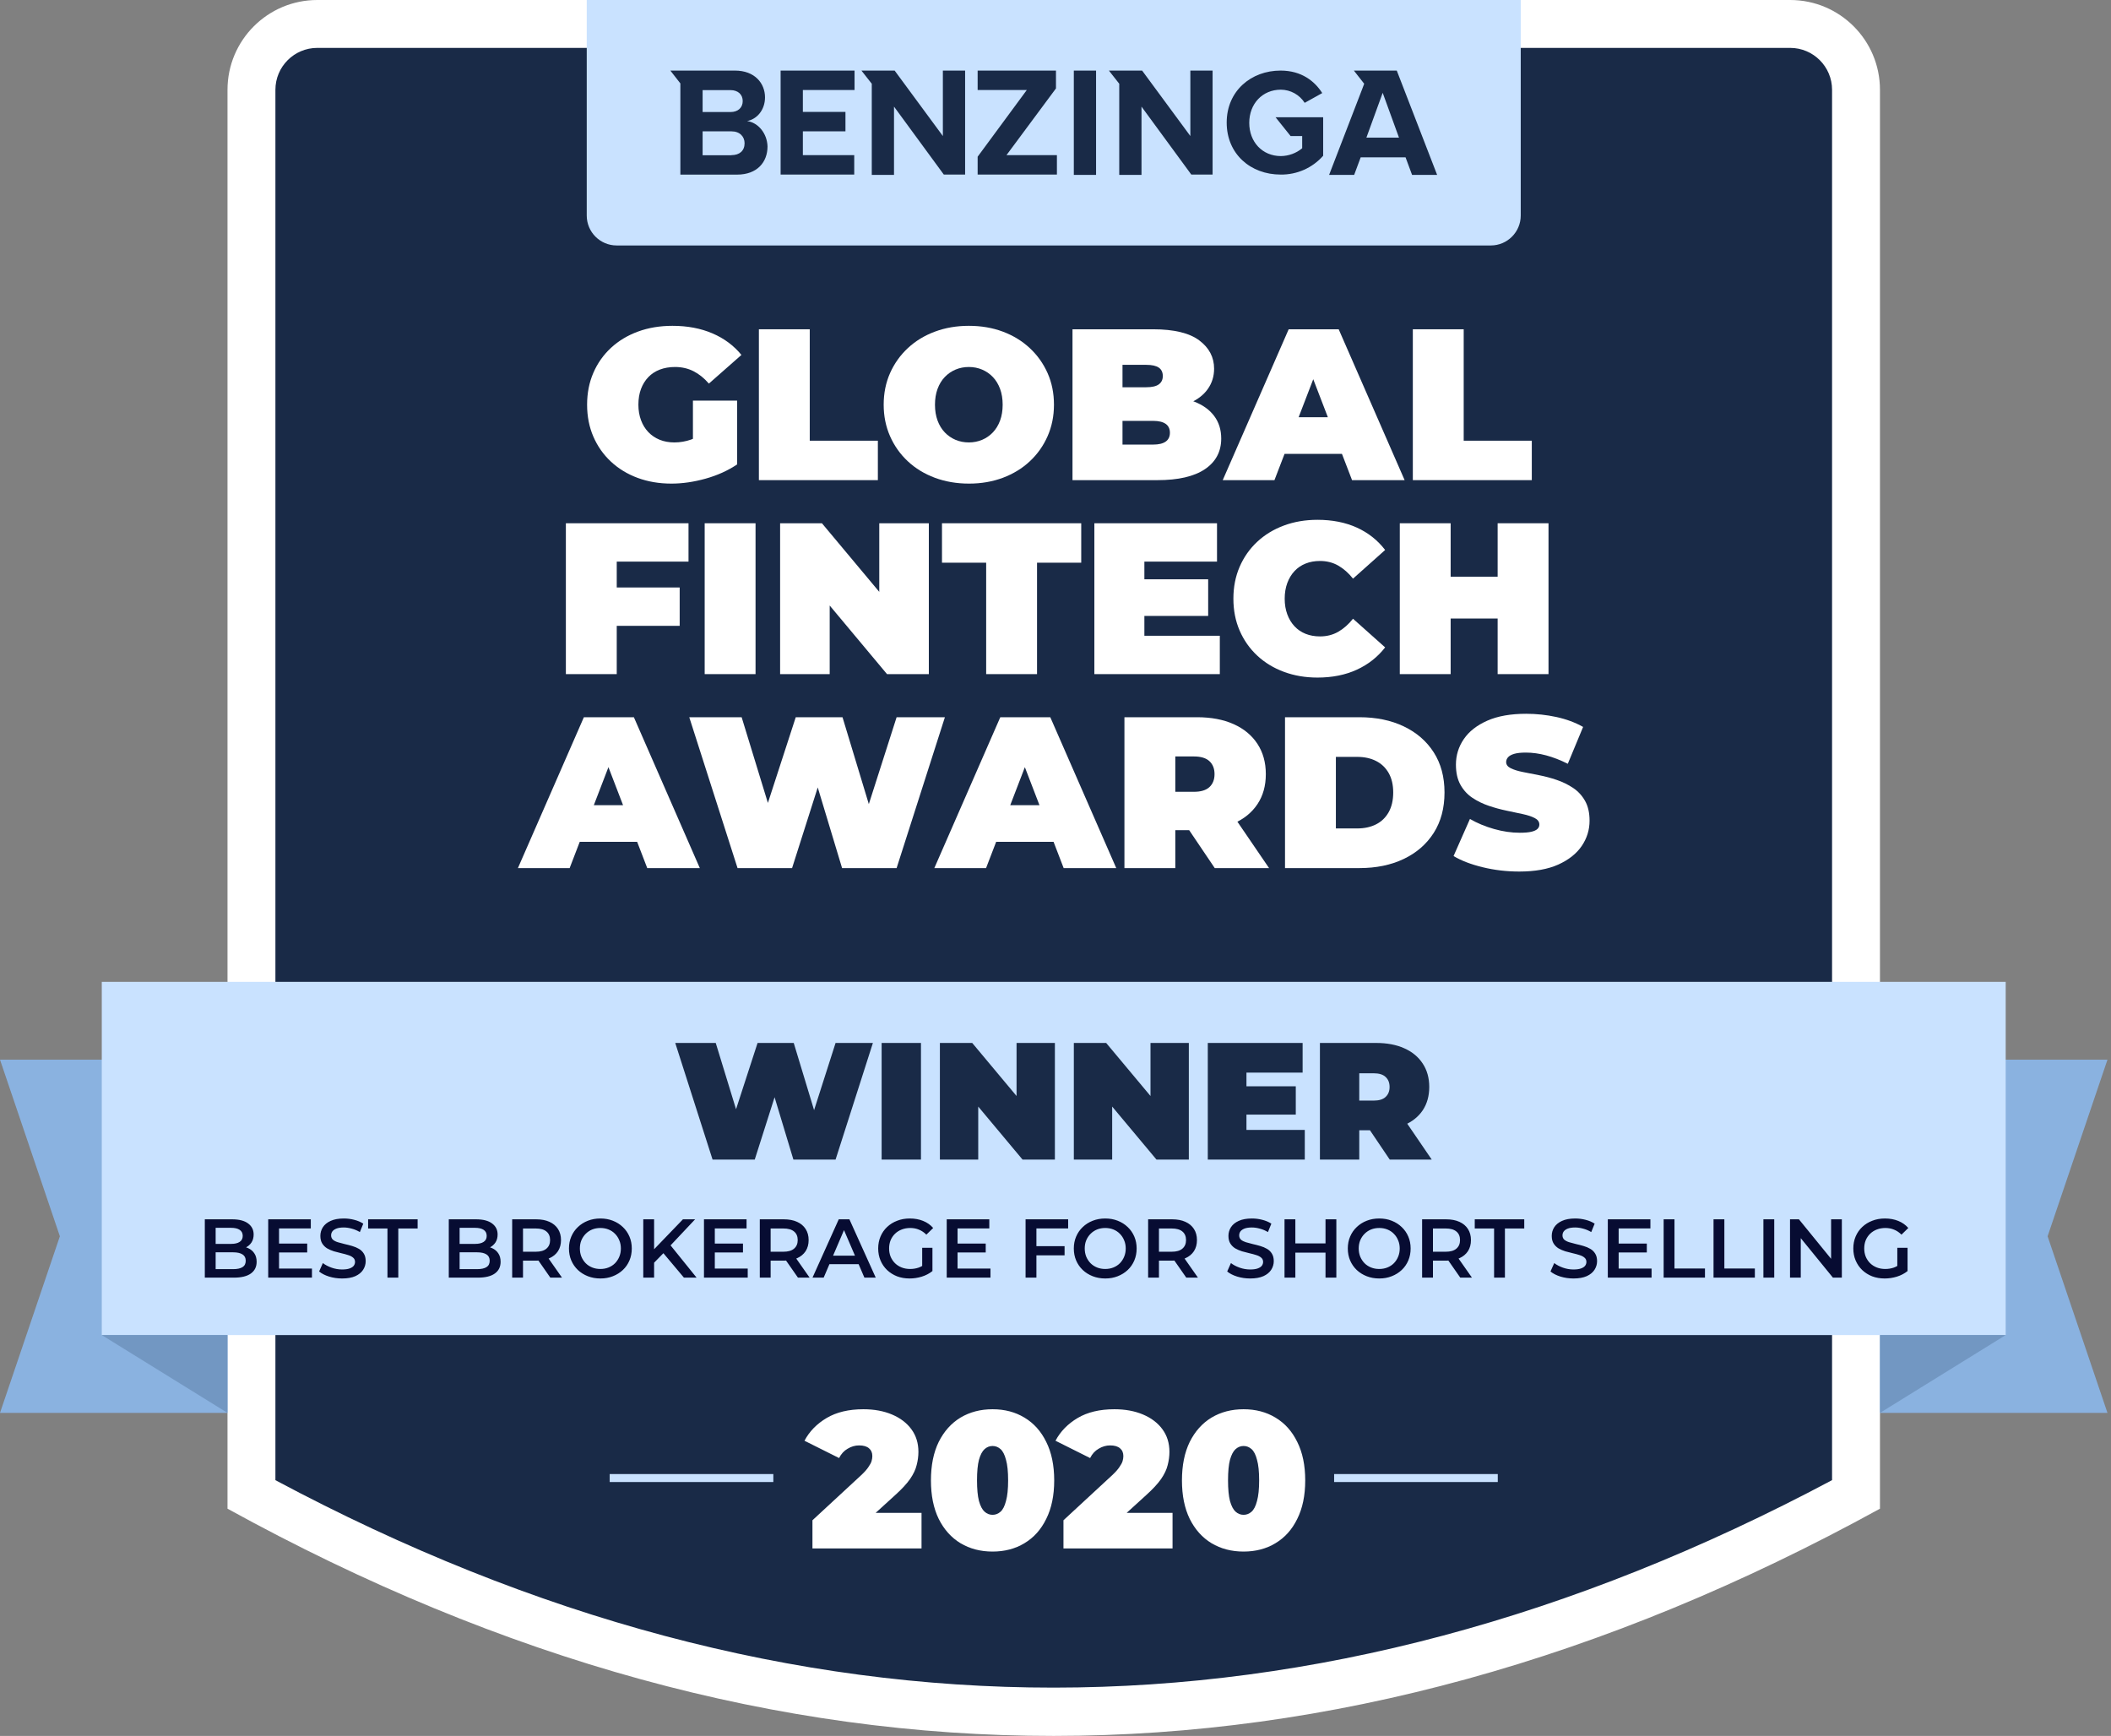
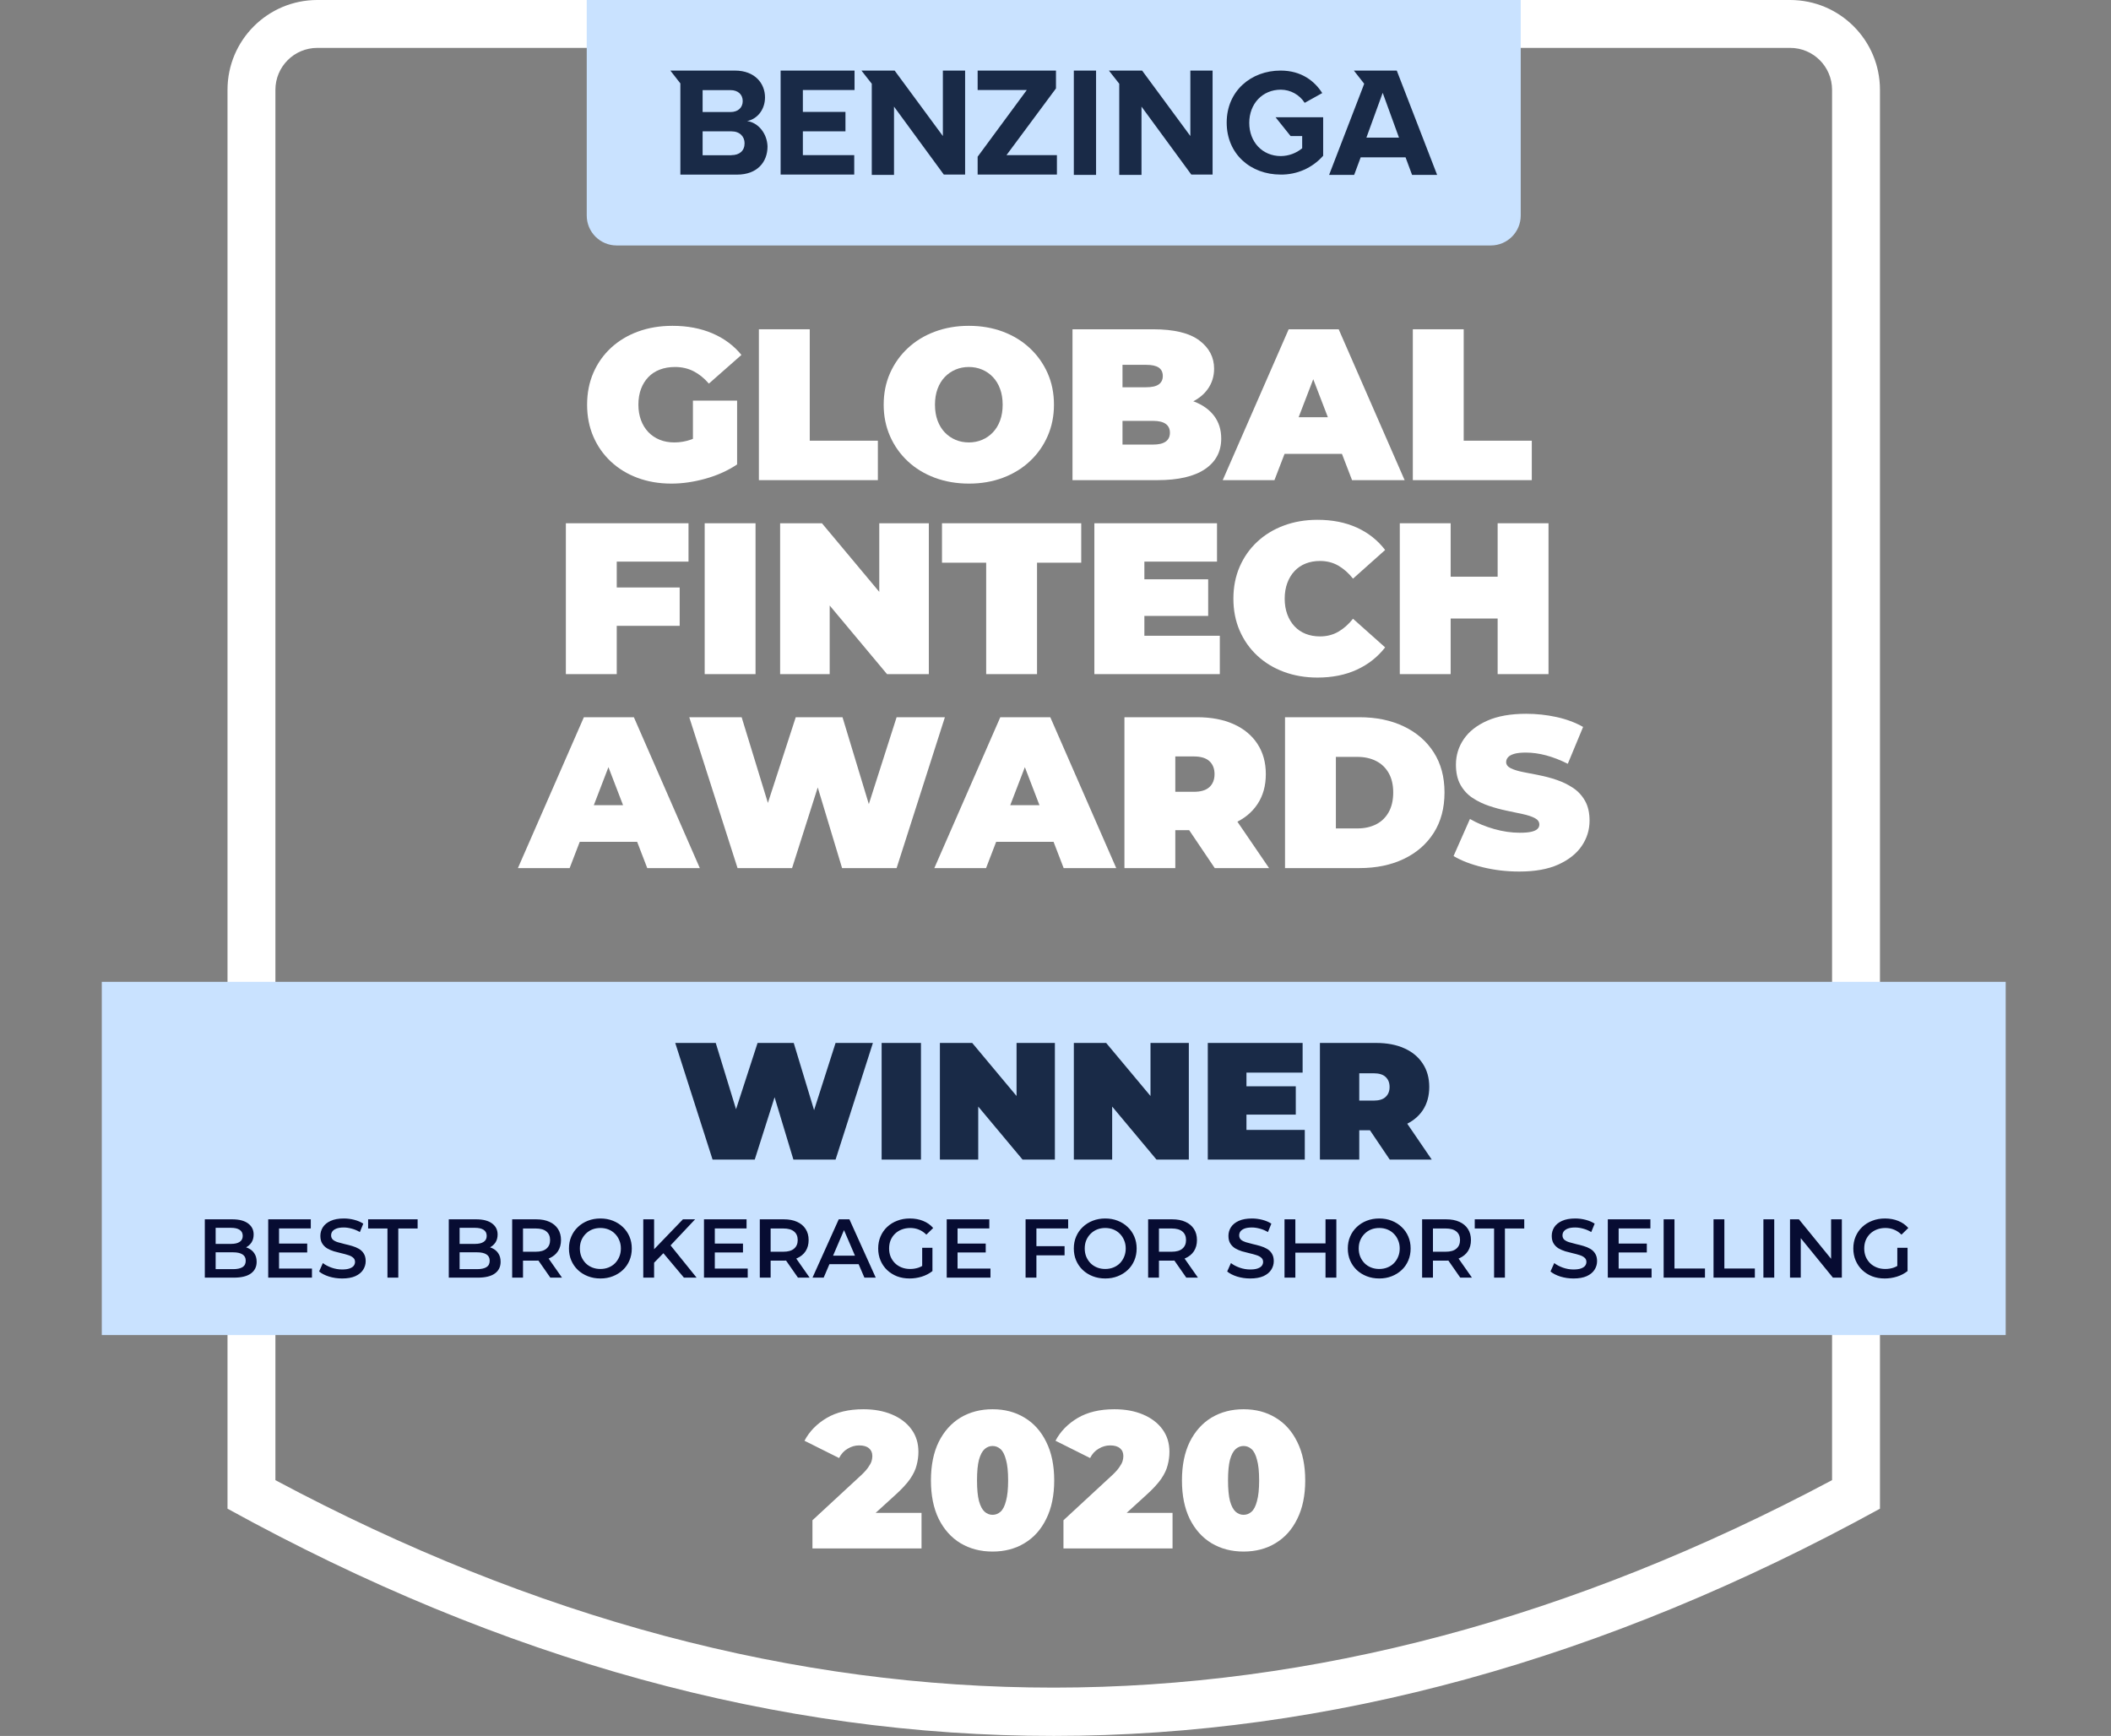
<svg xmlns="http://www.w3.org/2000/svg" fill="none" viewBox="0 0 304 250" height="250" width="304">
  <rect x="0" y="0" width="304" height="250" fill="#808080" stroke="none" />
-   <path fill="#8AB2E0" d="M303.492 203.478H0L8.622 178.043L0 152.608H303.492L294.87 178.043L303.492 203.478Z" clip-rule="evenodd" fill-rule="evenodd" />
-   <path fill="#192A47" d="M255.334 2.587C262.476 2.587 268.267 8.377 268.267 15.519C268.267 61.647 268.267 215.364 268.267 215.364C190.586 258.042 112.906 258.151 35.225 215.364V15.519C35.225 8.377 41.016 2.587 48.158 2.587C88.941 2.587 214.552 2.587 255.334 2.587Z" clip-rule="evenodd" fill-rule="evenodd" />
  <path fill="white" d="M257.796 0C264.938 0 270.729 5.79 270.729 12.933V217.273C191.407 260.853 112.085 260.964 32.763 217.273V12.933C32.763 5.79 38.554 0 45.696 0H257.796ZM257.796 6.897H45.696C42.363 6.897 39.661 9.6 39.661 12.933V213.167C114.385 253.052 189.108 252.951 263.831 213.162V12.933C263.831 9.6 261.129 6.897 257.796 6.897Z" clip-rule="evenodd" fill-rule="evenodd" />
  <path fill="#C9E2FF" d="M288.835 141.4H14.657V192.269H288.835V141.4Z" />
-   <path fill="#7297C2" d="M14.657 192.269L32.763 203.478V192.269H14.657Z" clip-rule="evenodd" fill-rule="evenodd" />
-   <path fill="#7297C2" d="M288.835 192.269L270.729 203.478V192.269H288.835Z" clip-rule="evenodd" fill-rule="evenodd" />
  <path fill="#C9E2FF" d="M218.997 0V31.039C218.997 33.419 217.067 35.35 214.686 35.35H88.806C86.425 35.35 84.495 33.419 84.495 31.039V0H218.997Z" clip-rule="evenodd" fill-rule="evenodd" />
  <path fill="#192A47" d="M112.415 25.14V10.164H123.061V12.959H115.619V16.116H121.752V18.915H115.619V22.344H123.016V25.14H112.415ZM135.78 19.59V10.164H138.984V25.14H135.916L128.744 15.352V25.186H125.542V12.059L124.053 10.164H128.835L135.78 19.59ZM107.588 17.435C109.201 17.653 110.475 19.231 110.529 21.087C110.529 23.343 109.042 25.147 106.152 25.147H97.978V12.012L96.536 10.164H105.828C108.716 10.164 110.158 12.012 110.168 14.008C110.168 15.856 108.995 17.165 107.588 17.435ZM101.182 12.978V16.135H105.198C106.281 16.135 106.957 15.502 106.957 14.557C106.957 13.611 106.281 12.978 105.198 12.978H101.182ZM105.331 22.36V22.344C106.504 22.344 107.226 21.71 107.226 20.629C107.226 19.682 106.551 18.915 105.331 18.915H101.182V22.36H105.331ZM185.854 19.59L183.69 16.886H190.545V22.433C188.996 24.188 186.753 25.178 184.412 25.14C180.127 25.14 176.653 22.21 176.653 17.653C176.653 13.095 180.171 10.164 184.412 10.164C187.433 10.164 189.33 11.697 190.412 13.403L187.886 14.81C187.137 13.64 185.845 12.926 184.457 12.915C181.794 12.915 179.902 14.946 179.902 17.697C179.902 20.449 181.794 22.477 184.457 22.477C185.578 22.464 186.661 22.067 187.524 21.352V19.59H185.854ZM171.42 19.59V10.164H174.622V25.14H171.556L164.384 15.352V25.186H161.18V12.059L159.69 10.164H164.473L171.42 19.59ZM201.145 10.164L206.957 25.186H203.349L202.411 22.658H195.949L195.011 25.186H191.402L196.184 12.779L196.454 12.059L194.967 10.164H201.145ZM196.773 19.818H201.464L199.118 13.365L196.773 19.818ZM157.842 10.164V25.186H154.638V10.164H157.842ZM152.068 12.734L144.94 22.344H152.204V25.14H140.788V22.569L147.871 12.959H140.788V10.164H152.068V12.734Z" clip-rule="evenodd" fill-rule="evenodd" />
-   <path fill="#C9E2FF" d="M111.366 212.285H87.8V213.434H111.366V212.285Z" />
-   <path fill="#C9E2FF" d="M215.692 212.285H192.125V213.434H215.692V212.285Z" />
+   <path fill="#C9E2FF" d="M111.366 212.285H87.8V213.434V212.285Z" />
  <path fill="white" d="M96.684 69.646C94.925 69.646 93.306 69.37 91.827 68.823C90.347 68.274 89.064 67.493 87.977 66.478C86.891 65.466 86.048 64.265 85.448 62.879C84.848 61.492 84.547 59.961 84.547 58.284C84.547 56.609 84.848 55.077 85.448 53.691C86.048 52.305 86.897 51.104 87.993 50.09C89.09 49.077 90.387 48.295 91.889 47.747C93.388 47.198 95.038 46.924 96.839 46.924C98.99 46.924 100.91 47.287 102.597 48.01C104.283 48.734 105.675 49.769 106.772 51.115L102.085 55.243C101.402 54.456 100.662 53.861 99.866 53.458C99.069 53.055 98.184 52.852 97.211 52.852C96.405 52.852 95.675 52.977 95.023 53.225C94.372 53.474 93.817 53.836 93.363 54.312C92.907 54.788 92.555 55.357 92.307 56.018C92.059 56.681 91.934 57.436 91.934 58.284C91.934 59.092 92.059 59.831 92.307 60.505C92.555 61.176 92.907 61.751 93.363 62.227C93.817 62.703 94.361 63.07 94.992 63.329C95.624 63.587 96.332 63.716 97.118 63.716C97.946 63.716 98.753 63.577 99.539 63.298C100.326 63.019 101.163 62.537 102.054 61.855L106.15 66.883C104.827 67.772 103.316 68.455 101.619 68.931C99.922 69.407 98.277 69.646 96.684 69.646ZM99.787 65.951V57.695H106.15V66.883L99.787 65.951Z" />
  <path fill="white" d="M109.286 69.148V47.421H116.61V63.468H126.419V69.148H109.286Z" />
  <path fill="white" d="M139.549 69.646C137.769 69.646 136.129 69.365 134.629 68.807C133.128 68.248 131.831 67.457 130.734 66.433C129.637 65.408 128.783 64.203 128.172 62.816C127.563 61.43 127.257 59.919 127.257 58.284C127.257 56.629 127.563 55.113 128.172 53.737C128.783 52.362 129.637 51.161 130.734 50.137C131.831 49.112 133.128 48.322 134.629 47.762C136.129 47.204 137.759 46.924 139.518 46.924C141.297 46.924 142.931 47.204 144.422 47.762C145.911 48.322 147.205 49.112 148.301 50.137C149.398 51.161 150.252 52.362 150.863 53.737C151.472 55.113 151.779 56.629 151.779 58.284C151.779 59.919 151.472 61.43 150.863 62.816C150.252 64.203 149.398 65.408 148.301 66.433C147.205 67.457 145.911 68.248 144.422 68.807C142.931 69.365 141.307 69.646 139.549 69.646ZM139.518 63.716C140.2 63.716 140.837 63.592 141.426 63.344C142.016 63.096 142.534 62.738 142.979 62.273C143.424 61.807 143.77 61.238 144.019 60.567C144.267 59.894 144.391 59.133 144.391 58.284C144.391 57.436 144.267 56.676 144.019 56.003C143.77 55.33 143.424 54.761 142.979 54.296C142.534 53.83 142.016 53.474 141.426 53.225C140.837 52.977 140.2 52.852 139.518 52.852C138.835 52.852 138.198 52.977 137.609 53.225C137.02 53.474 136.502 53.83 136.056 54.296C135.611 54.761 135.265 55.33 135.016 56.003C134.768 56.676 134.644 57.436 134.644 58.284C134.644 59.133 134.768 59.894 135.016 60.567C135.265 61.238 135.611 61.807 136.056 62.273C136.502 62.738 137.02 63.096 137.609 63.344C138.198 63.592 138.835 63.716 139.518 63.716Z" />
  <path fill="white" d="M154.448 69.148V47.421H166.056C169.056 47.421 171.271 47.954 172.698 49.019C174.126 50.085 174.84 51.446 174.84 53.101C174.84 54.197 174.535 55.175 173.924 56.035C173.314 56.894 172.429 57.571 171.271 58.067C170.112 58.564 168.684 58.813 166.987 58.813L167.607 57.136C169.304 57.136 170.769 57.374 172 57.85C173.231 58.326 174.183 59.014 174.856 59.914C175.528 60.815 175.865 61.895 175.865 63.158C175.865 65.041 175.083 66.51 173.521 67.566C171.959 68.621 169.678 69.148 166.677 69.148H154.448ZM161.648 64.026H166.056C166.863 64.026 167.468 63.882 167.872 63.592C168.275 63.303 168.477 62.879 168.477 62.32C168.477 61.762 168.275 61.337 167.872 61.047C167.468 60.758 166.863 60.612 166.056 60.612H161.152V55.77H165.063C165.89 55.77 166.496 55.631 166.879 55.352C167.262 55.073 167.452 54.673 167.452 54.157C167.452 53.619 167.262 53.215 166.879 52.946C166.496 52.677 165.89 52.542 165.063 52.542H161.648V64.026Z" />
  <path fill="white" d="M176.082 69.148L185.579 47.421H192.781L202.278 69.148H194.706L187.69 50.898H190.546L183.53 69.148H176.082ZM181.731 65.362L183.592 60.085H193.587L195.45 65.362H181.731Z" />
  <path fill="white" d="M203.458 69.148V47.421H210.784V63.468H220.591V69.148H203.458Z" />
  <path fill="white" d="M88.318 84.606H97.879V90.13H88.318V84.606ZM88.816 97.084H81.49V75.357H99.151V80.881H88.816V97.084Z" />
  <path fill="white" d="M108.804 75.357H101.479V97.084H108.804V75.357Z" />
  <path fill="white" d="M112.342 97.084V75.357H118.365L129.415 88.579H126.621V75.357H133.759V97.084H127.738L116.688 83.861H119.482V97.084H112.342Z" />
  <path fill="white" d="M142.016 97.084V81.037H135.653V75.357H155.705V81.037H149.341V97.084H142.016Z" />
  <path fill="white" d="M164.303 83.427H173.986V88.703H164.303V83.427ZM164.799 91.559H175.663V97.084H157.597V75.357H175.259V80.881H164.799V91.559Z" />
  <path fill="white" d="M189.723 97.58C187.986 97.58 186.376 97.306 184.897 96.757C183.417 96.21 182.134 95.429 181.048 94.414C179.961 93.4 179.118 92.2 178.518 90.813C177.918 89.428 177.618 87.895 177.618 86.22C177.618 84.544 177.918 83.013 178.518 81.626C179.118 80.239 179.961 79.039 181.048 78.026C182.134 77.012 183.417 76.231 184.897 75.682C186.376 75.134 187.986 74.86 189.723 74.86C191.854 74.86 193.742 75.233 195.388 75.977C197.034 76.722 198.393 77.798 199.47 79.205L194.844 83.334C194.204 82.526 193.494 81.9 192.719 81.455C191.943 81.011 191.068 80.788 190.095 80.788C189.33 80.788 188.637 80.912 188.017 81.161C187.395 81.409 186.862 81.77 186.418 82.246C185.973 82.723 185.626 83.297 185.378 83.969C185.13 84.642 185.006 85.392 185.006 86.22C185.006 87.047 185.13 87.798 185.378 88.47C185.626 89.143 185.973 89.716 186.418 90.192C186.862 90.669 187.395 91.031 188.017 91.28C188.637 91.528 189.33 91.652 190.095 91.652C191.068 91.652 191.943 91.429 192.719 90.984C193.494 90.539 194.204 89.913 194.844 89.107L199.47 93.234C198.393 94.621 197.034 95.692 195.388 96.447C193.742 97.203 191.854 97.58 189.723 97.58Z" />
  <path fill="white" d="M215.672 75.357H222.997V97.084H215.672V75.357ZM208.905 97.084H201.581V75.357H208.905V97.084ZM216.168 89.076H208.408V83.054H216.168V89.076Z" />
  <path fill="white" d="M74.584 125.018L84.082 103.291H91.283L100.78 125.018H93.208L86.192 106.767H89.048L82.033 125.018H74.584ZM80.233 121.232L82.095 115.955H92.09L93.952 121.232H80.233Z" />
  <path fill="white" d="M106.213 125.018L99.26 103.291H106.803L112.421 121.635H108.633L114.594 103.291H121.328L126.884 121.635H123.253L129.119 103.291H136.073L129.119 125.018H121.266L116.734 109.996H118.845L114.065 125.018H106.213Z" />
  <path fill="white" d="M134.551 125.018L144.05 103.291H151.25L160.748 125.018H153.175L146.159 106.767H149.016L142.001 125.018H134.551ZM140.2 121.232L142.063 115.955H152.058L153.919 121.232H140.2Z" />
  <path fill="white" d="M161.927 125.018V103.291H172.388C174.416 103.291 176.17 103.623 177.649 104.285C179.129 104.946 180.271 105.893 181.079 107.125C181.886 108.356 182.289 109.81 182.289 111.485C182.289 113.162 181.886 114.605 181.079 115.815C180.271 117.026 179.129 117.952 177.649 118.594C176.17 119.234 174.416 119.555 172.388 119.555H165.994L169.253 116.545V125.018H161.927ZM174.933 125.018L169.594 117.103H177.354L182.755 125.018H174.933ZM169.253 117.351L165.994 114.031H171.922C172.936 114.031 173.686 113.803 174.172 113.348C174.659 112.892 174.902 112.272 174.902 111.485C174.902 110.699 174.659 110.079 174.172 109.624C173.686 109.168 172.936 108.94 171.922 108.94H165.994L169.253 105.619V117.351Z" />
  <path fill="white" d="M185.052 125.018V103.291H195.76C198.181 103.291 200.313 103.731 202.154 104.61C203.996 105.49 205.434 106.736 206.469 108.351C207.503 109.965 208.021 111.889 208.021 114.124C208.021 116.379 207.503 118.32 206.469 119.944C205.434 121.568 203.996 122.82 202.154 123.699C200.313 124.579 198.181 125.018 195.76 125.018H185.052ZM192.377 119.307H195.45C196.485 119.307 197.39 119.11 198.165 118.718C198.942 118.324 199.546 117.74 199.982 116.964C200.416 116.187 200.634 115.242 200.634 114.124C200.634 113.027 200.416 112.096 199.982 111.33C199.546 110.565 198.942 109.985 198.165 109.593C197.39 109.199 196.485 109.002 195.45 109.002H192.377V119.307Z" />
  <path fill="white" d="M218.792 125.515C216.971 125.515 215.212 125.308 213.515 124.894C211.818 124.48 210.421 123.943 209.324 123.281L211.683 117.942C212.718 118.543 213.871 119.023 215.144 119.386C216.416 119.747 217.653 119.928 218.854 119.928C219.557 119.928 220.111 119.882 220.514 119.789C220.918 119.696 221.213 119.561 221.399 119.386C221.585 119.209 221.678 118.997 221.678 118.749C221.678 118.355 221.461 118.045 221.025 117.818C220.591 117.59 220.018 117.399 219.303 117.244C218.589 117.088 217.808 116.923 216.96 116.747C216.112 116.571 215.258 116.339 214.4 116.049C213.541 115.759 212.754 115.375 212.041 114.899C211.326 114.424 210.753 113.799 210.317 113.022C209.883 112.246 209.665 111.279 209.665 110.12C209.665 108.776 210.043 107.549 210.798 106.442C211.554 105.335 212.682 104.45 214.181 103.788C215.683 103.125 217.549 102.795 219.784 102.795C221.253 102.795 222.702 102.95 224.13 103.26C225.558 103.57 226.84 104.047 227.979 104.689L225.775 109.996C224.7 109.458 223.66 109.055 222.656 108.785C221.653 108.517 220.675 108.382 219.722 108.382C219.018 108.382 218.46 108.444 218.046 108.568C217.633 108.692 217.338 108.858 217.162 109.064C216.986 109.272 216.898 109.499 216.898 109.748C216.898 110.12 217.115 110.414 217.549 110.632C217.984 110.849 218.558 111.031 219.272 111.175C219.987 111.319 220.773 111.476 221.631 111.64C222.49 111.806 223.344 112.034 224.193 112.324C225.041 112.613 225.822 112.996 226.535 113.472C227.249 113.948 227.824 114.569 228.258 115.335C228.692 116.1 228.909 117.052 228.909 118.19C228.909 119.515 228.532 120.73 227.778 121.838C227.022 122.944 225.899 123.834 224.41 124.507C222.919 125.179 221.047 125.515 218.792 125.515Z" />
  <path fill="#192A47" d="M102.616 167L97.24 150.2H103.072L107.416 164.384H104.488L109.096 150.2H114.304L118.6 164.384H115.792L120.328 150.2H125.704L120.328 167H114.256L110.752 155.384H112.384L108.688 167H102.616ZM126.962 167V150.2H132.626V167H126.962ZM135.352 167V150.2H140.008L148.552 160.424H146.392V150.2H151.912V167H147.256L138.712 156.776H140.872V167H135.352ZM154.641 167V150.2H159.297L167.841 160.424H165.681V150.2H171.201V167H166.545L158.001 156.776H160.161V167H154.641ZM179.115 156.44H186.603V160.52H179.115V156.44ZM179.499 162.728H187.899V167H173.931V150.2H187.587V154.472H179.499V162.728ZM190.079 167V150.2H198.167C199.735 150.2 201.087 150.456 202.223 150.968C203.375 151.48 204.263 152.216 204.887 153.176C205.511 154.12 205.823 155.24 205.823 156.536C205.823 157.832 205.511 158.952 204.887 159.896C204.263 160.824 203.375 161.536 202.223 162.032C201.087 162.528 199.735 162.776 198.167 162.776H193.223L195.743 160.448V167H190.079ZM200.135 167L196.007 160.88H202.007L206.183 167H200.135ZM195.743 161.072L193.223 158.504H197.807C198.591 158.504 199.167 158.328 199.535 157.976C199.919 157.624 200.111 157.144 200.111 156.536C200.111 155.928 199.919 155.448 199.535 155.096C199.167 154.744 198.591 154.568 197.807 154.568H193.223L195.743 152V161.072Z" />
  <path fill="white" d="M116.999 223V218.94L124.083 212.388C124.531 211.959 124.858 211.585 125.063 211.268C125.287 210.951 125.436 210.671 125.511 210.428C125.586 210.167 125.623 209.924 125.623 209.7C125.623 209.215 125.464 208.841 125.147 208.58C124.83 208.3 124.354 208.16 123.719 208.16C123.14 208.16 122.59 208.319 122.067 208.636C121.544 208.935 121.134 209.383 120.835 209.98L115.851 207.488C116.56 206.144 117.624 205.052 119.043 204.212C120.462 203.372 122.226 202.952 124.335 202.952C125.884 202.952 127.256 203.204 128.451 203.708C129.646 204.212 130.579 204.921 131.251 205.836C131.923 206.751 132.259 207.833 132.259 209.084C132.259 209.719 132.175 210.353 132.007 210.988C131.858 211.623 131.54 212.295 131.055 213.004C130.57 213.695 129.851 214.469 128.899 215.328L123.579 220.172L122.543 217.876H132.707V223H116.999ZM142.938 223.448C141.202 223.448 139.662 223.047 138.318 222.244C136.993 221.441 135.947 220.275 135.182 218.744C134.435 217.213 134.062 215.365 134.062 213.2C134.062 211.035 134.435 209.187 135.182 207.656C135.947 206.125 136.993 204.959 138.318 204.156C139.662 203.353 141.202 202.952 142.938 202.952C144.674 202.952 146.205 203.353 147.53 204.156C148.874 204.959 149.919 206.125 150.666 207.656C151.431 209.187 151.814 211.035 151.814 213.2C151.814 215.365 151.431 217.213 150.666 218.744C149.919 220.275 148.874 221.441 147.53 222.244C146.205 223.047 144.674 223.448 142.938 223.448ZM142.938 218.156C143.367 218.156 143.75 218.007 144.086 217.708C144.422 217.409 144.683 216.896 144.87 216.168C145.075 215.44 145.178 214.451 145.178 213.2C145.178 211.931 145.075 210.941 144.87 210.232C144.683 209.504 144.422 208.991 144.086 208.692C143.75 208.393 143.367 208.244 142.938 208.244C142.509 208.244 142.126 208.393 141.79 208.692C141.454 208.991 141.183 209.504 140.978 210.232C140.791 210.941 140.698 211.931 140.698 213.2C140.698 214.451 140.791 215.44 140.978 216.168C141.183 216.896 141.454 217.409 141.79 217.708C142.126 218.007 142.509 218.156 142.938 218.156ZM153.147 223V218.94L160.231 212.388C160.679 211.959 161.006 211.585 161.211 211.268C161.435 210.951 161.585 210.671 161.659 210.428C161.734 210.167 161.771 209.924 161.771 209.7C161.771 209.215 161.613 208.841 161.295 208.58C160.978 208.3 160.502 208.16 159.867 208.16C159.289 208.16 158.738 208.319 158.215 208.636C157.693 208.935 157.282 209.383 156.983 209.98L151.999 207.488C152.709 206.144 153.773 205.052 155.191 204.212C156.61 203.372 158.374 202.952 160.483 202.952C162.033 202.952 163.405 203.204 164.599 203.708C165.794 204.212 166.727 204.921 167.399 205.836C168.071 206.751 168.407 207.833 168.407 209.084C168.407 209.719 168.323 210.353 168.155 210.988C168.006 211.623 167.689 212.295 167.203 213.004C166.718 213.695 165.999 214.469 165.047 215.328L159.727 220.172L158.691 217.876H168.855V223H153.147ZM179.086 223.448C177.35 223.448 175.81 223.047 174.466 222.244C173.141 221.441 172.096 220.275 171.33 218.744C170.584 217.213 170.21 215.365 170.21 213.2C170.21 211.035 170.584 209.187 171.33 207.656C172.096 206.125 173.141 204.959 174.466 204.156C175.81 203.353 177.35 202.952 179.086 202.952C180.822 202.952 182.353 203.353 183.678 204.156C185.022 204.959 186.068 206.125 186.814 207.656C187.58 209.187 187.962 211.035 187.962 213.2C187.962 215.365 187.58 217.213 186.814 218.744C186.068 220.275 185.022 221.441 183.678 222.244C182.353 223.047 180.822 223.448 179.086 223.448ZM179.086 218.156C179.516 218.156 179.898 218.007 180.234 217.708C180.57 217.409 180.832 216.896 181.018 216.168C181.224 215.44 181.326 214.451 181.326 213.2C181.326 211.931 181.224 210.941 181.018 210.232C180.832 209.504 180.57 208.991 180.234 208.692C179.898 208.393 179.516 208.244 179.086 208.244C178.657 208.244 178.274 208.393 177.938 208.692C177.602 208.991 177.332 209.504 177.126 210.232C176.94 210.941 176.846 211.931 176.846 213.2C176.846 214.451 176.94 215.44 177.126 216.168C177.332 216.896 177.602 217.409 177.938 217.708C178.274 218.007 178.657 218.156 179.086 218.156Z" />
  <path fill="#070C32" d="M29.495 184V175.6H33.431C34.439 175.6 35.207 175.8 35.735 176.2C36.263 176.592 36.527 177.12 36.527 177.784C36.527 178.232 36.423 178.616 36.215 178.936C36.007 179.248 35.727 179.492 35.375 179.668C35.031 179.836 34.655 179.92 34.247 179.92L34.463 179.488C34.935 179.488 35.359 179.576 35.735 179.752C36.111 179.92 36.407 180.168 36.623 180.496C36.847 180.824 36.959 181.232 36.959 181.72C36.959 182.44 36.683 183 36.131 183.4C35.579 183.8 34.759 184 33.671 184H29.495ZM31.055 182.776H33.575C34.159 182.776 34.607 182.68 34.919 182.488C35.231 182.296 35.387 181.988 35.387 181.564C35.387 181.148 35.231 180.844 34.919 180.652C34.607 180.452 34.159 180.352 33.575 180.352H30.935V179.14H33.263C33.807 179.14 34.223 179.044 34.511 178.852C34.807 178.66 34.955 178.372 34.955 177.988C34.955 177.596 34.807 177.304 34.511 177.112C34.223 176.92 33.807 176.824 33.263 176.824H31.055V182.776ZM40.064 179.092H44.24V180.376H40.064V179.092ZM40.184 182.692H44.924V184H38.624V175.6H44.756V176.908H40.184V182.692ZM49.267 184.12C48.611 184.12 47.983 184.028 47.383 183.844C46.783 183.652 46.307 183.408 45.955 183.112L46.495 181.9C46.831 182.164 47.247 182.384 47.743 182.56C48.239 182.736 48.747 182.824 49.267 182.824C49.707 182.824 50.063 182.776 50.335 182.68C50.607 182.584 50.807 182.456 50.935 182.296C51.063 182.128 51.127 181.94 51.127 181.732C51.127 181.476 51.035 181.272 50.851 181.12C50.667 180.96 50.427 180.836 50.131 180.748C49.843 180.652 49.519 180.564 49.159 180.484C48.807 180.404 48.451 180.312 48.091 180.208C47.739 180.096 47.415 179.956 47.119 179.788C46.831 179.612 46.595 179.38 46.411 179.092C46.227 178.804 46.135 178.436 46.135 177.988C46.135 177.532 46.255 177.116 46.495 176.74C46.743 176.356 47.115 176.052 47.611 175.828C48.115 175.596 48.751 175.48 49.519 175.48C50.023 175.48 50.523 175.544 51.019 175.672C51.515 175.8 51.947 175.984 52.315 176.224L51.823 177.436C51.447 177.212 51.059 177.048 50.659 176.944C50.259 176.832 49.875 176.776 49.507 176.776C49.075 176.776 48.723 176.828 48.451 176.932C48.187 177.036 47.991 177.172 47.863 177.34C47.743 177.508 47.683 177.7 47.683 177.916C47.683 178.172 47.771 178.38 47.947 178.54C48.131 178.692 48.367 178.812 48.655 178.9C48.951 178.988 49.279 179.076 49.639 179.164C49.999 179.244 50.355 179.336 50.707 179.44C51.067 179.544 51.391 179.68 51.679 179.848C51.975 180.016 52.211 180.244 52.387 180.532C52.571 180.82 52.663 181.184 52.663 181.624C52.663 182.072 52.539 182.488 52.291 182.872C52.051 183.248 51.679 183.552 51.175 183.784C50.671 184.008 50.035 184.12 49.267 184.12ZM55.797 184V176.92H53.013V175.6H60.141V176.92H57.357V184H55.797ZM64.628 184V175.6H68.564C69.572 175.6 70.34 175.8 70.868 176.2C71.396 176.592 71.66 177.12 71.66 177.784C71.66 178.232 71.556 178.616 71.348 178.936C71.14 179.248 70.86 179.492 70.508 179.668C70.164 179.836 69.788 179.92 69.38 179.92L69.596 179.488C70.068 179.488 70.492 179.576 70.868 179.752C71.244 179.92 71.54 180.168 71.756 180.496C71.98 180.824 72.092 181.232 72.092 181.72C72.092 182.44 71.816 183 71.264 183.4C70.712 183.8 69.892 184 68.804 184H64.628ZM66.188 182.776H68.708C69.292 182.776 69.74 182.68 70.052 182.488C70.364 182.296 70.52 181.988 70.52 181.564C70.52 181.148 70.364 180.844 70.052 180.652C69.74 180.452 69.292 180.352 68.708 180.352H66.068V179.14H68.396C68.94 179.14 69.356 179.044 69.644 178.852C69.94 178.66 70.088 178.372 70.088 177.988C70.088 177.596 69.94 177.304 69.644 177.112C69.356 176.92 68.94 176.824 68.396 176.824H66.188V182.776ZM73.757 184V175.6H77.213C77.957 175.6 78.593 175.72 79.121 175.96C79.657 176.2 80.069 176.544 80.357 176.992C80.645 177.44 80.789 177.972 80.789 178.588C80.789 179.204 80.645 179.736 80.357 180.184C80.069 180.624 79.657 180.964 79.121 181.204C78.593 181.436 77.957 181.552 77.213 181.552H74.621L75.317 180.844V184H73.757ZM79.253 184L77.129 180.952H78.797L80.933 184H79.253ZM75.317 181.012L74.621 180.268H77.141C77.829 180.268 78.345 180.12 78.689 179.824C79.041 179.528 79.217 179.116 79.217 178.588C79.217 178.052 79.041 177.64 78.689 177.352C78.345 177.064 77.829 176.92 77.141 176.92H74.621L75.317 176.152V181.012ZM86.47 184.12C85.814 184.12 85.21 184.012 84.658 183.796C84.106 183.58 83.626 183.28 83.218 182.896C82.81 182.504 82.494 182.048 82.27 181.528C82.046 181 81.934 180.424 81.934 179.8C81.934 179.176 82.046 178.604 82.27 178.084C82.494 177.556 82.81 177.1 83.218 176.716C83.626 176.324 84.106 176.02 84.658 175.804C85.21 175.588 85.81 175.48 86.458 175.48C87.114 175.48 87.714 175.588 88.258 175.804C88.81 176.02 89.29 176.324 89.698 176.716C90.106 177.1 90.422 177.556 90.646 178.084C90.87 178.604 90.982 179.176 90.982 179.8C90.982 180.424 90.87 181 90.646 181.528C90.422 182.056 90.106 182.512 89.698 182.896C89.29 183.28 88.81 183.58 88.258 183.796C87.714 184.012 87.118 184.12 86.47 184.12ZM86.458 182.752C86.882 182.752 87.274 182.68 87.634 182.536C87.994 182.392 88.306 182.188 88.57 181.924C88.834 181.652 89.038 181.34 89.182 180.988C89.334 180.628 89.41 180.232 89.41 179.8C89.41 179.368 89.334 178.976 89.182 178.624C89.038 178.264 88.834 177.952 88.57 177.688C88.306 177.416 87.994 177.208 87.634 177.064C87.274 176.92 86.882 176.848 86.458 176.848C86.034 176.848 85.642 176.92 85.282 177.064C84.93 177.208 84.618 177.416 84.346 177.688C84.082 177.952 83.874 178.264 83.722 178.624C83.578 178.976 83.506 179.368 83.506 179.8C83.506 180.224 83.578 180.616 83.722 180.976C83.874 181.336 84.082 181.652 84.346 181.924C84.61 182.188 84.922 182.392 85.282 182.536C85.642 182.68 86.034 182.752 86.458 182.752ZM94.028 182.02L93.944 180.172L98.348 175.6H100.1L96.44 179.488L95.576 180.436L94.028 182.02ZM92.636 184V175.6H94.196V184H92.636ZM98.492 184L95.276 180.172L96.308 179.032L100.316 184H98.492ZM102.818 179.092H106.994V180.376H102.818V179.092ZM102.938 182.692H107.678V184H101.378V175.6H107.51V176.908H102.938V182.692ZM109.417 184V175.6H112.873C113.617 175.6 114.253 175.72 114.781 175.96C115.317 176.2 115.729 176.544 116.017 176.992C116.305 177.44 116.449 177.972 116.449 178.588C116.449 179.204 116.305 179.736 116.017 180.184C115.729 180.624 115.317 180.964 114.781 181.204C114.253 181.436 113.617 181.552 112.873 181.552H110.281L110.977 180.844V184H109.417ZM114.913 184L112.789 180.952H114.457L116.593 184H114.913ZM110.977 181.012L110.281 180.268H112.801C113.489 180.268 114.005 180.12 114.349 179.824C114.701 179.528 114.877 179.116 114.877 178.588C114.877 178.052 114.701 177.64 114.349 177.352C114.005 177.064 113.489 176.92 112.801 176.92H110.281L110.977 176.152V181.012ZM117.006 184L120.786 175.6H122.322L126.114 184H124.482L121.23 176.428H121.854L118.614 184H117.006ZM118.746 182.056L119.166 180.832H123.702L124.122 182.056H118.746ZM130.99 184.12C130.334 184.12 129.73 184.016 129.178 183.808C128.634 183.592 128.158 183.292 127.75 182.908C127.342 182.516 127.026 182.056 126.802 181.528C126.578 181 126.466 180.424 126.466 179.8C126.466 179.176 126.578 178.6 126.802 178.072C127.026 177.544 127.342 177.088 127.75 176.704C128.166 176.312 128.65 176.012 129.202 175.804C129.754 175.588 130.358 175.48 131.014 175.48C131.726 175.48 132.366 175.596 132.934 175.828C133.51 176.06 133.994 176.4 134.386 176.848L133.402 177.808C133.074 177.48 132.718 177.24 132.334 177.088C131.958 176.928 131.542 176.848 131.086 176.848C130.646 176.848 130.238 176.92 129.862 177.064C129.486 177.208 129.162 177.412 128.89 177.676C128.618 177.94 128.406 178.252 128.254 178.612C128.11 178.972 128.038 179.368 128.038 179.8C128.038 180.224 128.11 180.616 128.254 180.976C128.406 181.336 128.618 181.652 128.89 181.924C129.162 182.188 129.482 182.392 129.85 182.536C130.218 182.68 130.626 182.752 131.074 182.752C131.49 182.752 131.89 182.688 132.273 182.56C132.666 182.424 133.038 182.2 133.39 181.888L134.278 183.052C133.838 183.404 133.326 183.672 132.742 183.856C132.166 184.032 131.582 184.12 130.99 184.12ZM132.802 182.848V179.704H134.278V183.052L132.802 182.848ZM137.775 179.092H141.951V180.376H137.775V179.092ZM137.895 182.692H142.635V184H136.335V175.6H142.467V176.908H137.895V182.692ZM149.119 179.464H153.307V180.784H149.119V179.464ZM149.251 184H147.691V175.6H153.823V176.908H149.251V184ZM159.173 184.12C158.517 184.12 157.913 184.012 157.361 183.796C156.809 183.58 156.329 183.28 155.921 182.896C155.513 182.504 155.197 182.048 154.973 181.528C154.749 181 154.637 180.424 154.637 179.8C154.637 179.176 154.749 178.604 154.973 178.084C155.197 177.556 155.513 177.1 155.921 176.716C156.329 176.324 156.809 176.02 157.361 175.804C157.913 175.588 158.513 175.48 159.161 175.48C159.817 175.48 160.417 175.588 160.961 175.804C161.513 176.02 161.993 176.324 162.401 176.716C162.809 177.1 163.125 177.556 163.349 178.084C163.573 178.604 163.685 179.176 163.685 179.8C163.685 180.424 163.573 181 163.349 181.528C163.125 182.056 162.809 182.512 162.401 182.896C161.993 183.28 161.513 183.58 160.961 183.796C160.417 184.012 159.821 184.12 159.173 184.12ZM159.161 182.752C159.585 182.752 159.977 182.68 160.337 182.536C160.697 182.392 161.009 182.188 161.273 181.924C161.537 181.652 161.741 181.34 161.885 180.988C162.037 180.628 162.113 180.232 162.113 179.8C162.113 179.368 162.037 178.976 161.885 178.624C161.741 178.264 161.537 177.952 161.273 177.688C161.009 177.416 160.697 177.208 160.337 177.064C159.977 176.92 159.585 176.848 159.161 176.848C158.737 176.848 158.345 176.92 157.985 177.064C157.633 177.208 157.321 177.416 157.049 177.688C156.785 177.952 156.577 178.264 156.425 178.624C156.281 178.976 156.209 179.368 156.209 179.8C156.209 180.224 156.281 180.616 156.425 180.976C156.577 181.336 156.785 181.652 157.049 181.924C157.313 182.188 157.625 182.392 157.985 182.536C158.345 182.68 158.737 182.752 159.161 182.752ZM165.339 184V175.6H168.795C169.539 175.6 170.175 175.72 170.703 175.96C171.239 176.2 171.651 176.544 171.939 176.992C172.227 177.44 172.371 177.972 172.371 178.588C172.371 179.204 172.227 179.736 171.939 180.184C171.651 180.624 171.239 180.964 170.703 181.204C170.175 181.436 169.539 181.552 168.795 181.552H166.203L166.899 180.844V184H165.339ZM170.835 184L168.711 180.952H170.379L172.515 184H170.835ZM166.899 181.012L166.203 180.268H168.723C169.411 180.268 169.927 180.12 170.271 179.824C170.623 179.528 170.799 179.116 170.799 178.588C170.799 178.052 170.623 177.64 170.271 177.352C169.927 177.064 169.411 176.92 168.723 176.92H166.203L166.899 176.152V181.012ZM180.037 184.12C179.381 184.12 178.753 184.028 178.153 183.844C177.553 183.652 177.077 183.408 176.725 183.112L177.265 181.9C177.601 182.164 178.017 182.384 178.513 182.56C179.009 182.736 179.517 182.824 180.037 182.824C180.477 182.824 180.833 182.776 181.105 182.68C181.377 182.584 181.577 182.456 181.705 182.296C181.833 182.128 181.897 181.94 181.897 181.732C181.897 181.476 181.805 181.272 181.621 181.12C181.437 180.96 181.197 180.836 180.901 180.748C180.613 180.652 180.289 180.564 179.929 180.484C179.577 180.404 179.221 180.312 178.861 180.208C178.509 180.096 178.185 179.956 177.889 179.788C177.601 179.612 177.365 179.38 177.181 179.092C176.997 178.804 176.905 178.436 176.905 177.988C176.905 177.532 177.025 177.116 177.265 176.74C177.513 176.356 177.885 176.052 178.381 175.828C178.885 175.596 179.521 175.48 180.289 175.48C180.793 175.48 181.293 175.544 181.789 175.672C182.285 175.8 182.717 175.984 183.085 176.224L182.593 177.436C182.217 177.212 181.829 177.048 181.429 176.944C181.029 176.832 180.645 176.776 180.277 176.776C179.845 176.776 179.493 176.828 179.221 176.932C178.957 177.036 178.761 177.172 178.633 177.34C178.513 177.508 178.453 177.7 178.453 177.916C178.453 178.172 178.541 178.38 178.717 178.54C178.901 178.692 179.137 178.812 179.425 178.9C179.721 178.988 180.049 179.076 180.409 179.164C180.769 179.244 181.125 179.336 181.477 179.44C181.837 179.544 182.161 179.68 182.449 179.848C182.745 180.016 182.981 180.244 183.157 180.532C183.341 180.82 183.433 181.184 183.433 181.624C183.433 182.072 183.309 182.488 183.061 182.872C182.821 183.248 182.449 183.552 181.945 183.784C181.441 184.008 180.805 184.12 180.037 184.12ZM190.884 175.6H192.444V184H190.884V175.6ZM186.54 184H184.98V175.6H186.54V184ZM191.004 180.4H186.408V179.068H191.004V180.4ZM198.63 184.12C197.974 184.12 197.37 184.012 196.818 183.796C196.266 183.58 195.786 183.28 195.378 182.896C194.97 182.504 194.654 182.048 194.43 181.528C194.206 181 194.094 180.424 194.094 179.8C194.094 179.176 194.206 178.604 194.43 178.084C194.654 177.556 194.97 177.1 195.378 176.716C195.786 176.324 196.266 176.02 196.818 175.804C197.37 175.588 197.97 175.48 198.618 175.48C199.274 175.48 199.874 175.588 200.418 175.804C200.97 176.02 201.45 176.324 201.858 176.716C202.266 177.1 202.582 177.556 202.806 178.084C203.03 178.604 203.142 179.176 203.142 179.8C203.142 180.424 203.03 181 202.806 181.528C202.582 182.056 202.266 182.512 201.858 182.896C201.45 183.28 200.97 183.58 200.418 183.796C199.874 184.012 199.278 184.12 198.63 184.12ZM198.618 182.752C199.042 182.752 199.434 182.68 199.794 182.536C200.154 182.392 200.466 182.188 200.73 181.924C200.994 181.652 201.198 181.34 201.342 180.988C201.494 180.628 201.57 180.232 201.57 179.8C201.57 179.368 201.494 178.976 201.342 178.624C201.198 178.264 200.994 177.952 200.73 177.688C200.466 177.416 200.154 177.208 199.794 177.064C199.434 176.92 199.042 176.848 198.618 176.848C198.194 176.848 197.802 176.92 197.442 177.064C197.09 177.208 196.778 177.416 196.506 177.688C196.242 177.952 196.034 178.264 195.882 178.624C195.738 178.976 195.666 179.368 195.666 179.8C195.666 180.224 195.738 180.616 195.882 180.976C196.034 181.336 196.242 181.652 196.506 181.924C196.77 182.188 197.082 182.392 197.442 182.536C197.802 182.68 198.194 182.752 198.618 182.752ZM204.796 184V175.6H208.252C208.996 175.6 209.632 175.72 210.16 175.96C210.696 176.2 211.108 176.544 211.396 176.992C211.684 177.44 211.828 177.972 211.828 178.588C211.828 179.204 211.684 179.736 211.396 180.184C211.108 180.624 210.696 180.964 210.16 181.204C209.632 181.436 208.996 181.552 208.252 181.552H205.66L206.356 180.844V184H204.796ZM210.292 184L208.168 180.952H209.836L211.972 184H210.292ZM206.356 181.012L205.66 180.268H208.18C208.868 180.268 209.384 180.12 209.728 179.824C210.08 179.528 210.256 179.116 210.256 178.588C210.256 178.052 210.08 177.64 209.728 177.352C209.384 177.064 208.868 176.92 208.18 176.92H205.66L206.356 176.152V181.012ZM215.16 184V176.92H212.376V175.6H219.504V176.92H216.72V184H215.16ZM226.595 184.12C225.939 184.12 225.311 184.028 224.711 183.844C224.111 183.652 223.635 183.408 223.283 183.112L223.823 181.9C224.159 182.164 224.575 182.384 225.071 182.56C225.567 182.736 226.075 182.824 226.595 182.824C227.035 182.824 227.391 182.776 227.663 182.68C227.935 182.584 228.135 182.456 228.263 182.296C228.391 182.128 228.455 181.94 228.455 181.732C228.455 181.476 228.363 181.272 228.179 181.12C227.995 180.96 227.755 180.836 227.459 180.748C227.171 180.652 226.847 180.564 226.487 180.484C226.135 180.404 225.779 180.312 225.419 180.208C225.067 180.096 224.743 179.956 224.447 179.788C224.159 179.612 223.923 179.38 223.739 179.092C223.555 178.804 223.463 178.436 223.463 177.988C223.463 177.532 223.583 177.116 223.823 176.74C224.071 176.356 224.443 176.052 224.939 175.828C225.443 175.596 226.079 175.48 226.847 175.48C227.351 175.48 227.851 175.544 228.347 175.672C228.843 175.8 229.275 175.984 229.643 176.224L229.151 177.436C228.775 177.212 228.387 177.048 227.987 176.944C227.587 176.832 227.203 176.776 226.835 176.776C226.403 176.776 226.051 176.828 225.779 176.932C225.515 177.036 225.319 177.172 225.191 177.34C225.071 177.508 225.011 177.7 225.011 177.916C225.011 178.172 225.099 178.38 225.275 178.54C225.459 178.692 225.695 178.812 225.983 178.9C226.279 178.988 226.607 179.076 226.967 179.164C227.327 179.244 227.683 179.336 228.035 179.44C228.395 179.544 228.719 179.68 229.007 179.848C229.303 180.016 229.539 180.244 229.715 180.532C229.899 180.82 229.991 181.184 229.991 181.624C229.991 182.072 229.867 182.488 229.619 182.872C229.379 183.248 229.007 183.552 228.503 183.784C227.999 184.008 227.363 184.12 226.595 184.12ZM232.978 179.092H237.154V180.376H232.978V179.092ZM233.098 182.692H237.838V184H231.538V175.6H237.67V176.908H233.098V182.692ZM239.577 184V175.6H241.137V182.68H245.529V184H239.577ZM246.761 184V175.6H248.321V182.68H252.713V184H246.761ZM253.944 184V175.6H255.504V184H253.944ZM257.776 184V175.6H259.06L264.328 182.068H263.692V175.6H265.24V184H263.956L258.688 177.532H259.324V184H257.776ZM271.415 184.12C270.759 184.12 270.155 184.016 269.603 183.808C269.059 183.592 268.583 183.292 268.175 182.908C267.767 182.516 267.451 182.056 267.227 181.528C267.003 181 266.891 180.424 266.891 179.8C266.891 179.176 267.003 178.6 267.227 178.072C267.451 177.544 267.767 177.088 268.175 176.704C268.591 176.312 269.075 176.012 269.627 175.804C270.179 175.588 270.783 175.48 271.439 175.48C272.151 175.48 272.791 175.596 273.359 175.828C273.935 176.06 274.419 176.4 274.811 176.848L273.827 177.808C273.499 177.48 273.143 177.24 272.759 177.088C272.383 176.928 271.967 176.848 271.511 176.848C271.071 176.848 270.663 176.92 270.287 177.064C269.911 177.208 269.587 177.412 269.315 177.676C269.043 177.94 268.831 178.252 268.679 178.612C268.535 178.972 268.463 179.368 268.463 179.8C268.463 180.224 268.535 180.616 268.679 180.976C268.831 181.336 269.043 181.652 269.315 181.924C269.587 182.188 269.907 182.392 270.275 182.536C270.643 182.68 271.051 182.752 271.499 182.752C271.915 182.752 272.315 182.688 272.699 182.56C273.091 182.424 273.463 182.2 273.815 181.888L274.703 183.052C274.263 183.404 273.751 183.672 273.167 183.856C272.591 184.032 272.007 184.12 271.415 184.12ZM273.227 182.848V179.704H274.703V183.052L273.227 182.848Z" />
</svg>